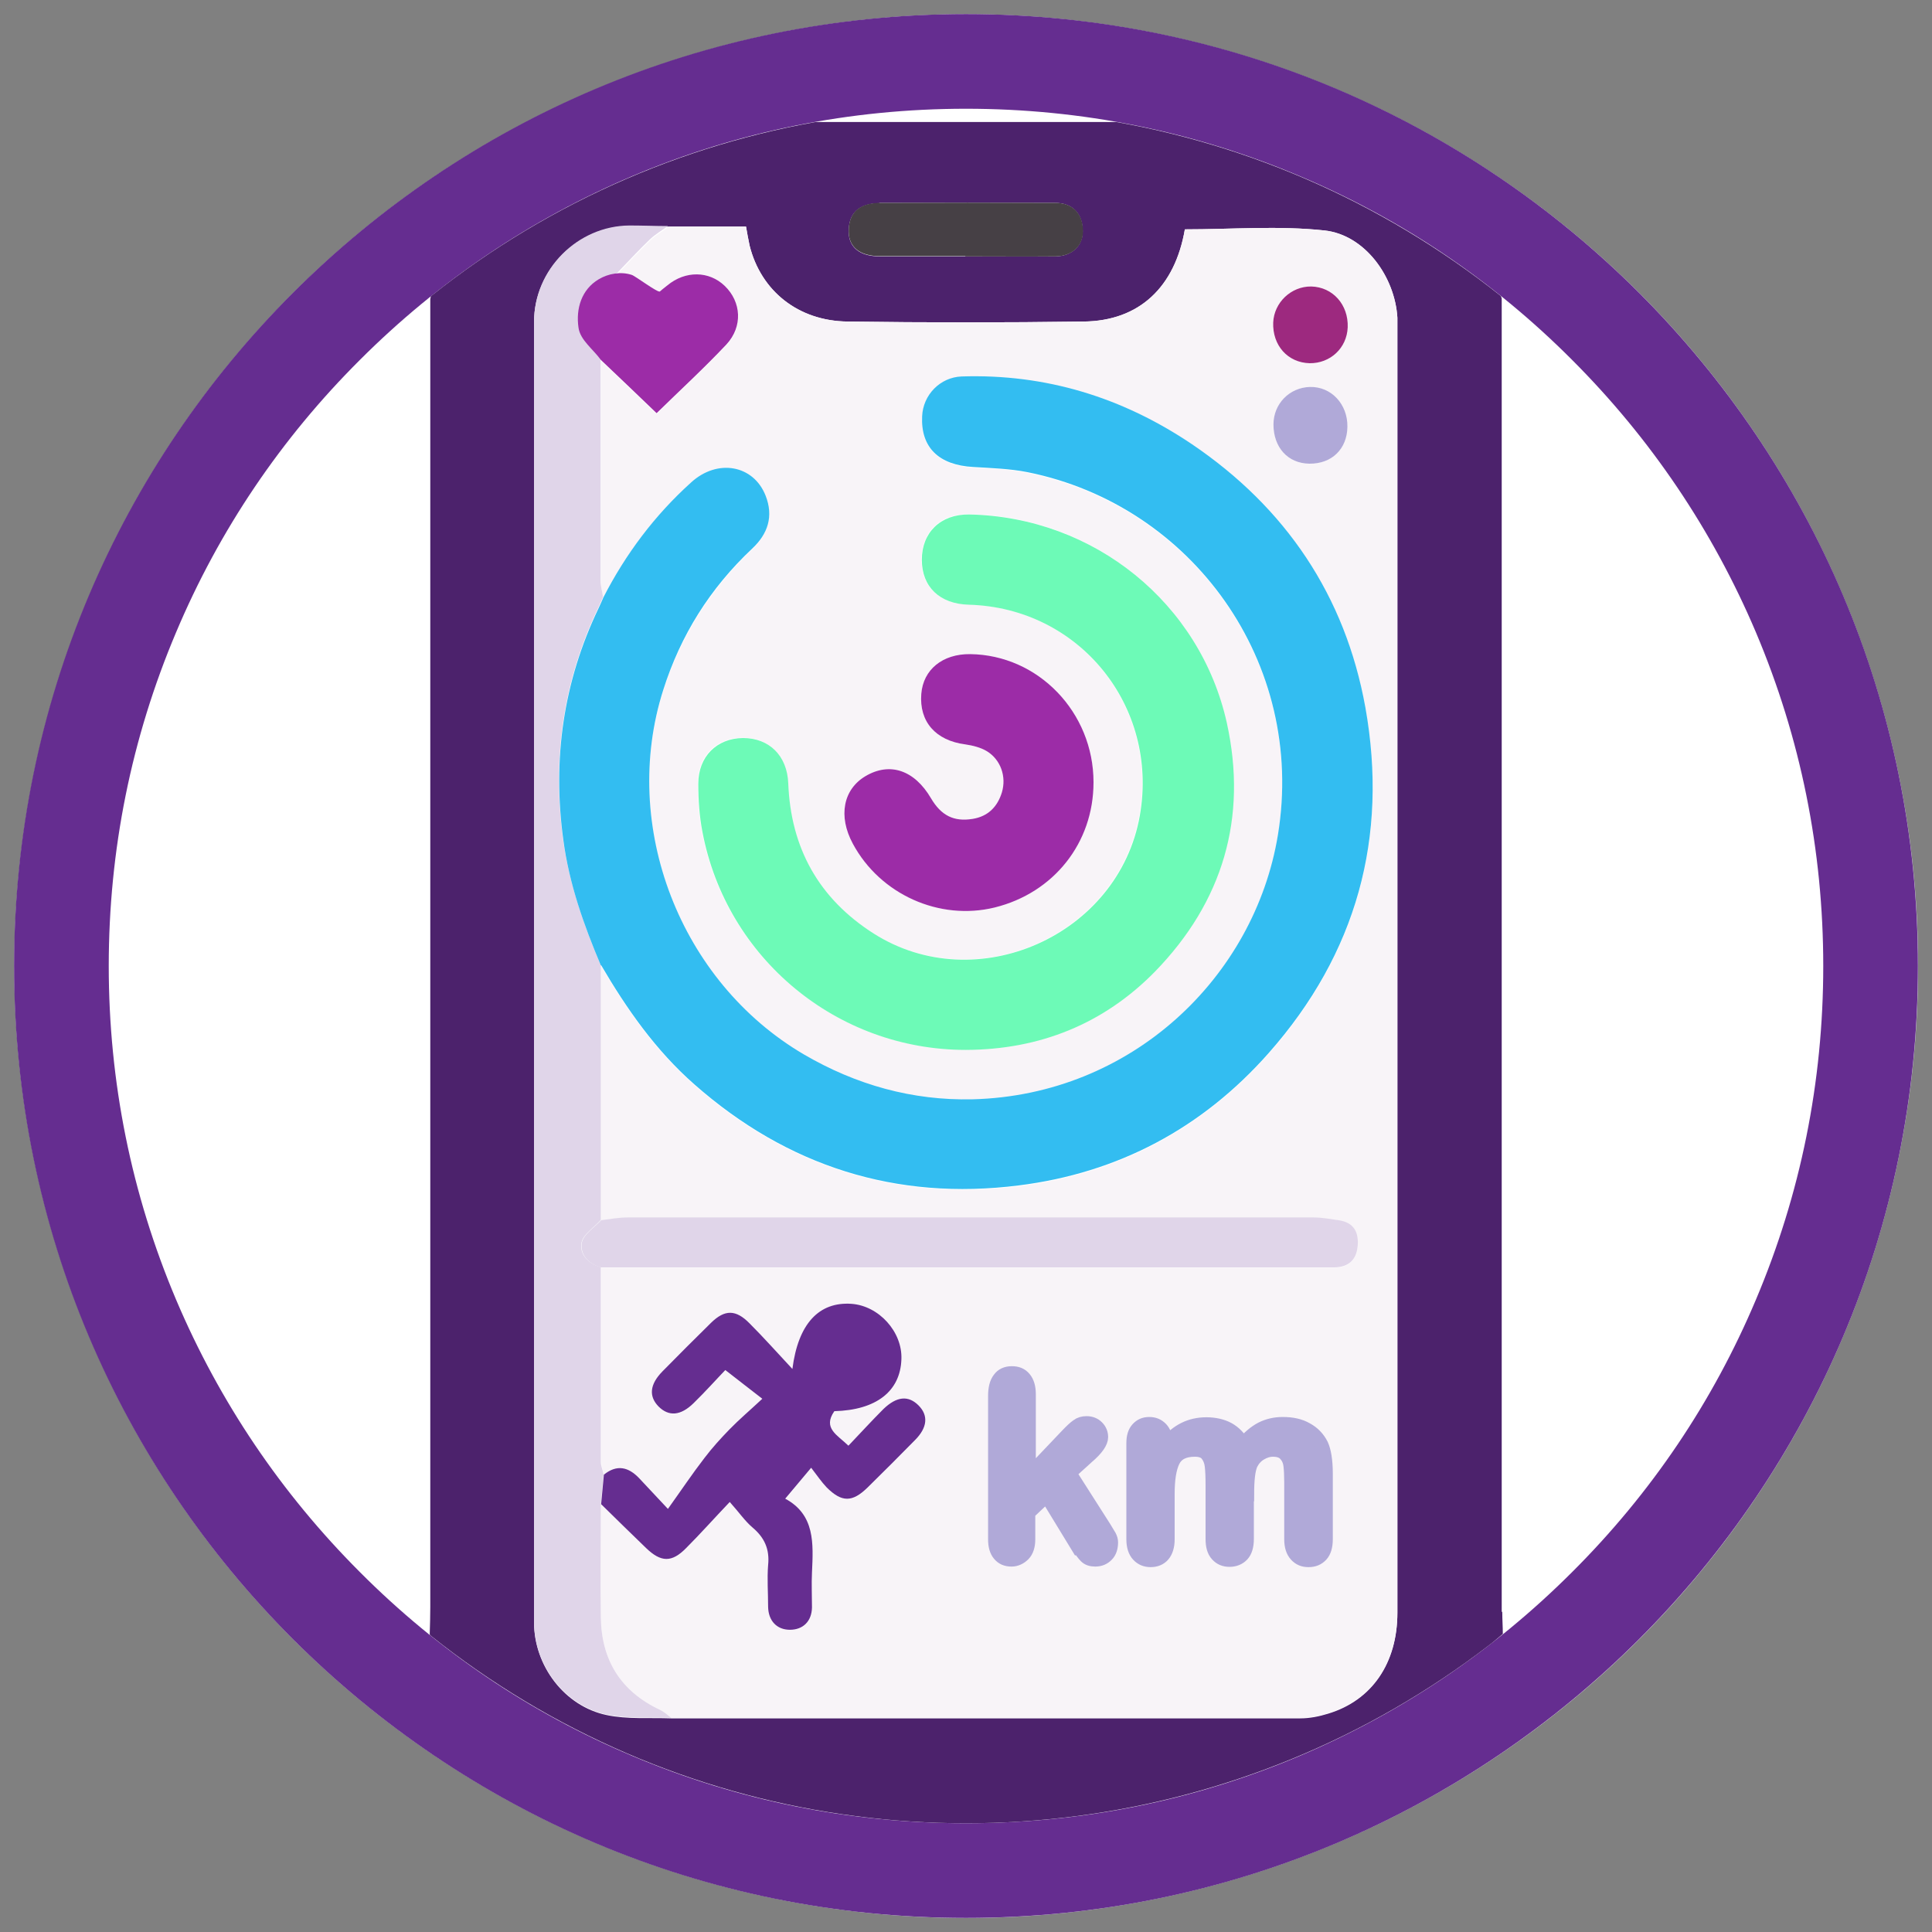
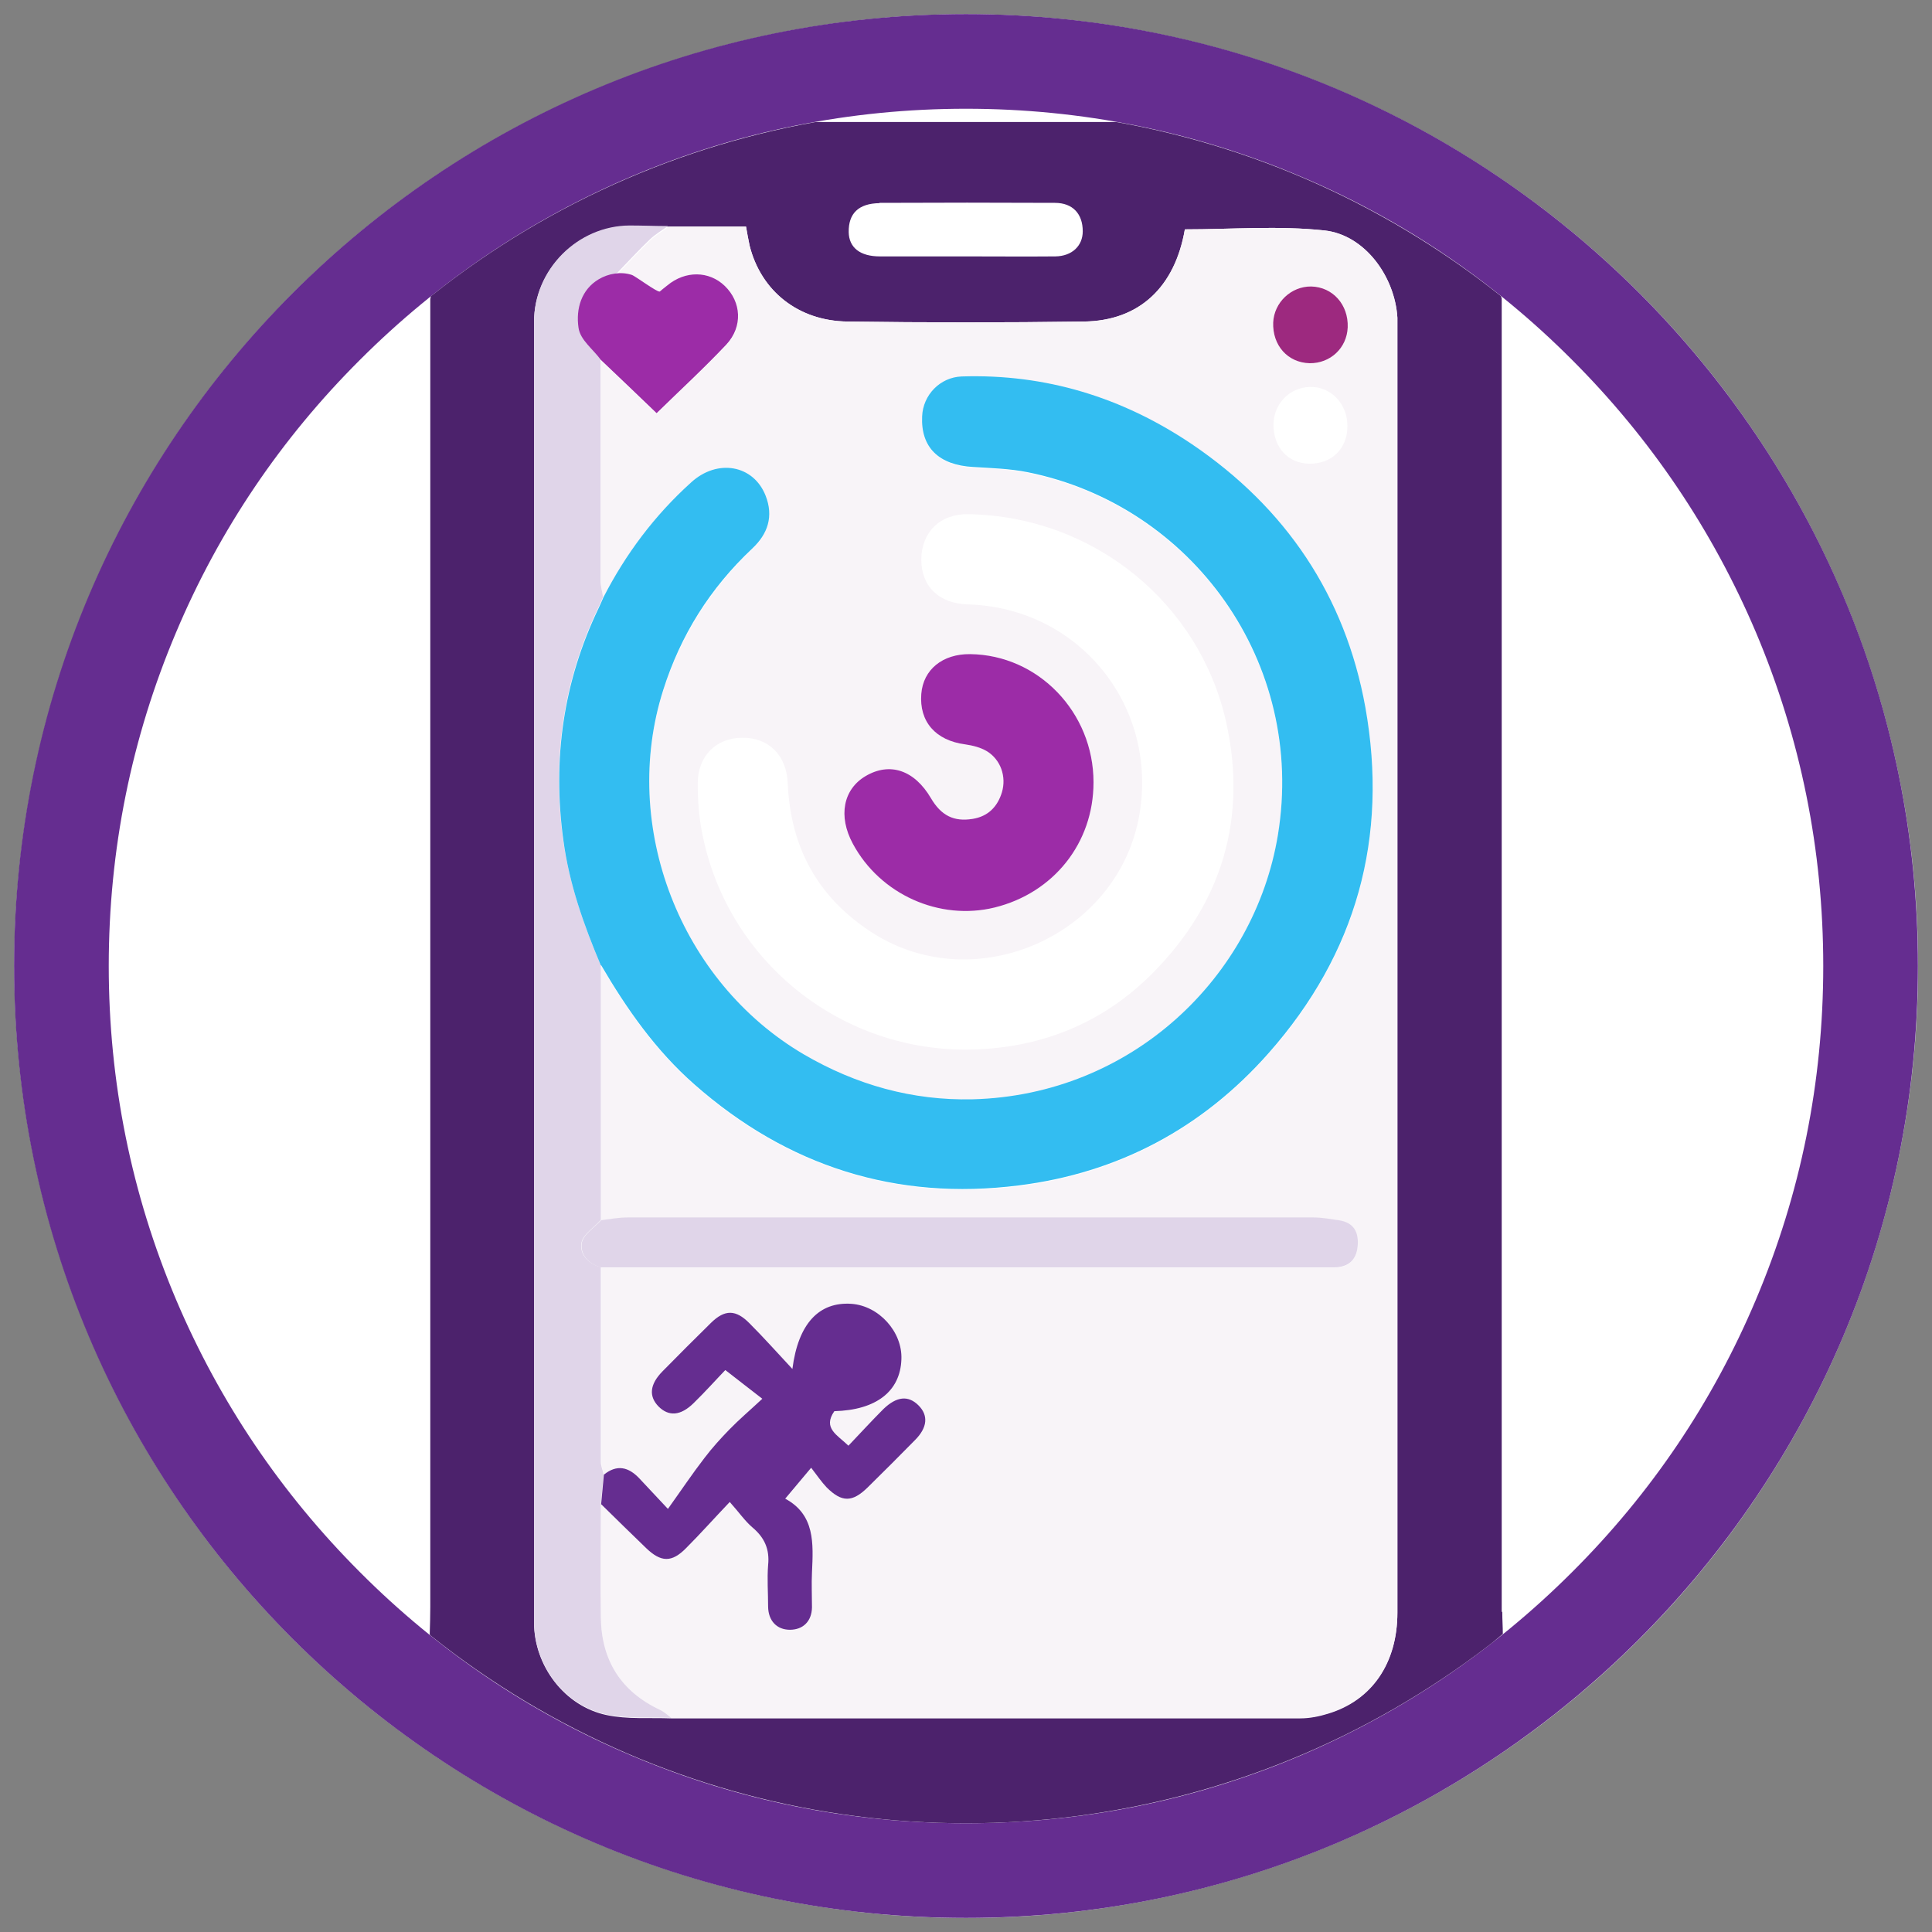
<svg xmlns="http://www.w3.org/2000/svg" viewBox="0 0 70 70">
  <rect x="0" y="0" width="70" height="70" fill="#808080" stroke="none" />
  <defs>
    <style>
      .cls-1 {
        fill: none;
      }

      .cls-2 {
        clip-path: url(#clippath);
      }

      .cls-3 {
        fill: #f8f4f8;
      }

      .cls-4 {
        fill: #fff;
      }

      .cls-5 {
        fill: #ddd9ec;
      }

      .cls-6 {
        fill: #e0d5e9;
      }

      .cls-7, .cls-8 {
        fill: #b0a9d8;
      }

      .cls-9 {
        fill: #9d297f;
      }

      .cls-10 {
        fill: #6dfab7;
      }

      .cls-11 {
        fill: #464045;
      }

      .cls-12 {
        fill: #9c2ca7;
      }

      .cls-13, .cls-14 {
        fill: #652d90;
      }

      .cls-15 {
        fill: #33bdf1;
      }

      .cls-16 {
        fill: #4c226c;
      }

      .cls-14 {
        mix-blend-mode: multiply;
      }

      .cls-8 {
        stroke: #b0a9d8;
        stroke-miterlimit: 10;
        stroke-width: .5px;
      }

      .cls-17 {
        isolation: isolate;
      }
    </style>
    <clipPath id="clippath">
      <circle class="cls-1" cx="35" cy="35" r="31.06" />
    </clipPath>
  </defs>
  <g class="cls-17">
    <g id="Healthy_Meal_Plan" data-name="Healthy Meal Plan">
      <circle class="cls-4" cx="35" cy="35" r="34.49" transform="translate(-4.12 65.32) rotate(-82.77)" />
      <path class="cls-14" d="M35,3.94c4.19,0,8.26,.82,12.09,2.44,3.7,1.56,7.02,3.8,9.87,6.66,2.85,2.85,5.09,6.17,6.66,9.87,1.62,3.83,2.44,7.89,2.44,12.09s-.82,8.26-2.44,12.09c-1.56,3.7-3.8,7.02-6.66,9.87-2.85,2.85-6.17,5.09-9.87,6.66-3.83,1.62-7.89,2.44-12.09,2.44s-8.26-.82-12.09-2.44c-3.7-1.56-7.02-3.8-9.87-6.66-2.85-2.85-5.09-6.17-6.66-9.87-1.62-3.83-2.44-7.89-2.44-12.09s.82-8.26,2.44-12.09c1.56-3.7,3.8-7.02,6.66-9.87,2.85-2.85,6.17-5.09,9.87-6.66,3.83-1.62,7.89-2.44,12.09-2.44m0-3.43C15.95,.51,.51,15.95,.51,35s15.44,34.49,34.49,34.49,34.49-15.44,34.49-34.49S54.05,.51,35,.51h0Z" />
      <g>
        <g class="cls-2">
          <g id="sQfWS7.tif">
            <g>
              <path class="cls-16" d="M54.41,58.39c0-15.42,0-30.83,0-46.25,0-.44,0-.89,0-1.33-.03-.1-.08-.19-.1-.29-.88-3.9-3.61-6.09-7.59-6.1-2.14,0-4.28,0-6.42,0h-10.59c-1.79,0-3.58,.01-5.37,.02-1.56-.08-3.1-.05-4.54,.66-2.4,1.18-3.75,3.13-4.21,5.74,0,.48,0,.97,0,1.45,0,15.31,0,30.62,0,45.93,0,.32-.01,.65-.02,.97,.31,2.96,1.79,5.07,4.5,6.31,1.41,.65,2.9,.6,4.39,.55-.08-.08-.14-.18-.24-.22,.09,.04,.16,.15,.24,.22,3.43,0,6.86,0,10.29,.02,4.88,.01,9.52-1.01,13.91-3.16,2.07-1.02,4.03-2.21,5.79-3.71,0-.26-.02-.52-.02-.79ZM31.86,7.35c2.12-.01,4.24-.01,6.36,0,.65,0,1.01,.4,1.01,1.03,0,.53-.39,.9-.99,.91-1.09,.01-2.18,0-3.27,0-1.03,0-2.06,0-3.09,0-.72,0-1.12-.32-1.13-.88-.01-.67,.35-1.04,1.12-1.05Zm18.77,51.09c0,1.82-.92,3.17-2.51,3.65-.32,.1-.67,.17-1.01,.17-7.6,0-15.19,0-22.79,0-.78-.03-1.59,.04-2.34-.12-1.53-.32-2.63-1.79-2.63-3.35,0-15.71,0-31.41,0-47.12,0-1.89,1.58-3.47,3.46-3.48,.46,0,.93,.02,1.39,.02,.08,0,.16,0,.24,0h.12c.81,0,1.61,0,2.47,0,.04,.23,.08,.46,.13,.69,.41,1.64,1.76,2.73,3.55,2.75,2.85,.04,5.7,.04,8.55,0,2.02-.02,3.31-1.25,3.67-3.34,1.69,0,3.39-.14,5.06,.04,1.46,.16,2.55,1.67,2.64,3.16,0,.16,0,.32,0,.48,0,15.48,0,30.96,0,46.43Z" />
              <path class="cls-3" d="M24.2,8.21c.08,0,.16,0,.24,0,.04,0,.08,0,.12,0h2.47c.04,.23,.08,.46,.13,.69,.41,1.64,1.76,2.73,3.55,2.75,2.85,.04,5.7,.04,8.55,0,2.02-.02,3.31-1.25,3.67-3.34,1.69,0,3.39-.14,5.06,.04,1.46,.16,2.55,1.67,2.64,3.16,0,.16,0,.32,0,.48,0,15.48,0,30.96,0,46.43,0,1.82-.92,3.17-2.51,3.65-.32,.1-.67,.17-1.01,.17-7.6,0-15.19,0-22.79,0-.14-.1-.26-.22-.41-.29-1.42-.67-2.12-1.8-2.14-3.35-.01-1.37,0-2.74,0-4.11,.55,.54,1.1,1.07,1.65,1.61,.54,.52,.93,.53,1.45,0,.51-.51,.99-1.05,1.58-1.67,.33,.38,.54,.69,.82,.92,.44,.37,.63,.79,.57,1.37-.05,.5-.02,1.01,0,1.51,0,.51,.31,.82,.79,.83,.47,0,.79-.3,.8-.81,.01-.42-.01-.85,0-1.27,.05-1.05,.1-2.09-.97-2.67,.31-.37,.58-.69,.94-1.12,.23,.3,.38,.52,.56,.71,.55,.56,.93,.56,1.49,0,.58-.57,1.15-1.14,1.71-1.71,.46-.46,.5-.9,.13-1.26-.37-.37-.8-.33-1.27,.13-.43,.42-.84,.87-1.27,1.33-.4-.39-.94-.62-.51-1.25,1.51-.04,2.39-.71,2.43-1.88,.03-1-.82-1.94-1.81-2.01-1.16-.08-1.93,.71-2.14,2.36-.57-.6-1.05-1.14-1.55-1.65-.51-.51-.9-.51-1.4-.02-.59,.58-1.18,1.17-1.76,1.76-.46,.47-.51,.9-.14,1.27,.37,.37,.8,.34,1.27-.12,.44-.43,.85-.89,1.15-1.2,.49,.38,.88,.68,1.34,1.04-.45,.42-.84,.75-1.19,1.11-.32,.33-.63,.68-.91,1.04-.44,.57-.84,1.17-1.32,1.84-.43-.47-.73-.79-1.04-1.11-.39-.41-.81-.51-1.28-.13-.04-.15-.1-.3-.1-.45,0-2.35,0-4.7,0-7.06,8.67,0,17.34,0,26.01,0,.18,0,.36,0,.55,0,.5-.01,.79-.26,.84-.76,.05-.52-.14-.87-.69-.95-.3-.04-.6-.1-.9-.1-8.29,0-16.57,0-24.86,0-.32,0-.64,.07-.96,.1,0-3.07,0-6.15,0-9.22,.93,1.59,1.98,3.09,3.38,4.32,3.37,2.97,7.31,4.21,11.75,3.66,3.6-.45,6.64-2.07,9.06-4.8,3.18-3.6,4.34-7.81,3.5-12.52-.72-4.05-2.89-7.24-6.29-9.54-2.5-1.69-5.29-2.55-8.34-2.45-.78,.02-1.4,.67-1.43,1.45-.05,1.12,.61,1.75,1.85,1.83,.66,.04,1.34,.05,1.98,.19,5.94,1.2,10.09,6.89,9.06,13.15-.85,5.14-5.29,9.42-11.06,9.57-2.18,.06-4.22-.52-6.12-1.63-4.49-2.62-6.67-8.27-5.09-13.2,.64-1.99,1.71-3.69,3.22-5.12,.57-.54,.77-1.19,.49-1.92-.43-1.12-1.75-1.35-2.7-.48-1.31,1.19-2.37,2.59-3.18,4.17-.03-.19-.09-.39-.09-.58,0-2.68,0-5.35,0-8.03,.68,.65,1.35,1.3,2.02,1.93,.87-.85,1.73-1.64,2.53-2.49,.61-.65,.54-1.54-.06-2.12-.57-.55-1.43-.56-2.08-.02-.12,.1-.24,.2-.27,.22-.57-.24-1.06-.45-1.54-.66,.39-.41,.78-.82,1.19-1.22,.19-.18,.43-.32,.65-.48Zm10.78,29.82c2.67-.01,5-.94,6.85-2.84,2.45-2.51,3.36-5.55,2.6-9.01-.96-4.32-4.79-7.47-9.34-7.55-1.03-.02-1.7,.65-1.71,1.64,0,.98,.64,1.6,1.7,1.63,4.01,.12,6.89,3.67,6.2,7.63-.76,4.36-5.92,6.65-9.65,4.28-1.99-1.27-2.99-3.09-3.09-5.44-.04-1-.69-1.65-1.64-1.64-.95,0-1.62,.66-1.62,1.66,0,.58,.04,1.17,.15,1.74,.87,4.59,4.88,7.89,9.54,7.9Zm4.64-9.69c0-2.53-2-4.61-4.47-4.64-1-.01-1.7,.56-1.77,1.44-.08,1.01,.52,1.69,1.59,1.83,.27,.04,.56,.11,.79,.25,.5,.31,.71,.92,.54,1.49-.16,.52-.5,.87-1.06,.96-.68,.11-1.13-.12-1.51-.75-.61-1.02-1.49-1.32-2.37-.8-.82,.48-1,1.45-.46,2.45,.99,1.83,3.14,2.8,5.14,2.31,2.14-.53,3.58-2.34,3.58-4.53Zm6.51-16.66c-.03,.84,.53,1.46,1.32,1.48,.75,.02,1.35-.55,1.38-1.3,.03-.83-.54-1.46-1.32-1.48-.73-.02-1.35,.57-1.38,1.31Zm.01,3.7c0,.83,.52,1.41,1.3,1.42,.8,.01,1.37-.53,1.38-1.34,.01-.82-.59-1.46-1.36-1.44-.74,.02-1.31,.61-1.32,1.36Z" />
              <path class="cls-6" d="M21.77,34.98c0,3.07,0,6.15,0,9.22-.24,.27-.64,.52-.7,.82-.08,.41,.23,.77,.7,.89,0,2.35,0,4.7,0,7.06,0,.15,.07,.3,.1,.45-.03,.36-.07,.71-.1,1.07,0,1.37-.02,2.74,0,4.11,.02,1.55,.72,2.68,2.14,3.35,.15,.07,.28,.19,.41,.29-.78-.03-1.59,.04-2.34-.12-1.53-.32-2.63-1.79-2.63-3.35,0-15.71,0-31.41,0-47.12,0-1.89,1.58-3.47,3.46-3.48,.46,0,.93,.02,1.39,.02-.22,.16-.46,.3-.65,.48-.41,.39-.79,.81-1.19,1.22-1.18,.31-.87,2.74-.6,3.13,0,2.68,0,5.35,0,8.03,0,.19,.06,.39,.09,.58-.06,.13-.11,.26-.17,.38-1.28,2.67-1.68,5.47-1.28,8.4,.22,1.59,.74,3.08,1.36,4.55Z" />
-               <path class="cls-11" d="M34.97,9.28c-1.03,0-2.06,0-3.09,0-.72,0-1.12-.32-1.13-.88-.01-.67,.35-1.04,1.12-1.05,2.12-.01,4.24-.01,6.36,0,.65,0,1.01,.4,1.01,1.03,0,.53-.39,.9-.99,.91-1.09,.01-2.18,0-3.27,0Z" />
              <path class="cls-5" d="M24.56,8.21s-.08,0-.12,0c.04,0,.08,0,.12,0Z" />
              <path class="cls-15" d="M21.77,34.98c-.62-1.47-1.15-2.96-1.36-4.55-.4-2.93,0-5.73,1.28-8.4,.06-.13,.12-.26,.17-.38,.81-1.58,1.86-2.98,3.18-4.17,.95-.87,2.26-.64,2.7,.48,.29,.74,.09,1.38-.49,1.92-1.52,1.43-2.59,3.13-3.22,5.12-1.57,4.93,.61,10.57,5.09,13.2,1.9,1.11,3.94,1.68,6.12,1.63,5.77-.15,10.21-4.43,11.06-9.57,1.03-6.26-3.12-11.95-9.06-13.15-.65-.13-1.32-.15-1.98-.19-1.25-.07-1.9-.71-1.85-1.83,.03-.78,.65-1.42,1.43-1.45,3.05-.1,5.83,.76,8.34,2.45,3.4,2.3,5.56,5.49,6.29,9.54,.84,4.71-.32,8.92-3.5,12.52-2.41,2.73-5.46,4.35-9.06,4.8-4.44,.56-8.38-.69-11.75-3.66-1.4-1.23-2.45-2.73-3.38-4.32Z" />
-               <path class="cls-10" d="M34.99,38.04c-4.66,0-8.67-3.31-9.54-7.9-.11-.57-.15-1.16-.15-1.74,0-.99,.67-1.65,1.62-1.66,.95,0,1.6,.64,1.64,1.64,.09,2.34,1.1,4.17,3.09,5.44,3.72,2.37,8.89,.08,9.65-4.28,.69-3.96-2.2-7.52-6.2-7.63-1.06-.03-1.7-.65-1.7-1.63,0-.98,.67-1.65,1.71-1.64,4.55,.09,8.38,3.23,9.34,7.55,.76,3.45-.15,6.49-2.6,9.01-1.86,1.9-4.18,2.83-6.85,2.84Z" />
              <path class="cls-13" d="M21.78,54.5c.03-.36,.07-.71,.1-1.07,.47-.38,.89-.28,1.28,.13,.3,.32,.61,.65,1.04,1.11,.48-.67,.88-1.27,1.32-1.84,.28-.37,.59-.71,.91-1.04,.35-.36,.74-.69,1.19-1.11-.47-.36-.86-.67-1.34-1.04-.3,.31-.71,.77-1.15,1.2-.47,.46-.9,.49-1.27,.12-.36-.37-.32-.8,.14-1.27,.58-.59,1.17-1.18,1.76-1.76,.5-.49,.9-.49,1.4,.02,.51,.51,.99,1.05,1.55,1.65,.21-1.65,.97-2.44,2.14-2.36,.99,.07,1.85,1.01,1.81,2.01-.04,1.16-.91,1.84-2.43,1.88-.43,.62,.11,.86,.51,1.25,.43-.45,.84-.9,1.27-1.33,.48-.46,.9-.5,1.27-.13,.36,.36,.33,.8-.13,1.26-.57,.58-1.14,1.15-1.71,1.71-.56,.55-.94,.55-1.49,0-.18-.19-.33-.41-.56-.71-.36,.43-.63,.75-.94,1.12,1.08,.58,1.02,1.62,.97,2.67-.02,.42,0,.85,0,1.27-.01,.51-.33,.81-.8,.81-.47,0-.78-.32-.79-.83,0-.51-.04-1.01,0-1.51,.06-.58-.13-1-.57-1.37-.27-.23-.48-.54-.82-.92-.59,.62-1.07,1.16-1.58,1.67-.52,.53-.91,.52-1.45,0-.55-.53-1.1-1.07-1.65-1.61Z" />
              <path class="cls-12" d="M39.62,28.35c0,2.19-1.44,4-3.58,4.53-2,.49-4.15-.47-5.14-2.31-.54-1-.35-1.97,.46-2.45,.88-.52,1.77-.22,2.37,.8,.37,.63,.83,.86,1.51,.75,.56-.09,.9-.44,1.06-.96,.17-.57-.04-1.18-.54-1.49-.23-.14-.52-.21-.79-.25-1.07-.14-1.67-.82-1.59-1.83,.07-.88,.77-1.45,1.77-1.44,2.47,.03,4.47,2.11,4.47,4.64Z" />
              <path class="cls-6" d="M21.78,45.92c-.47-.12-.77-.48-.7-.89,.06-.31,.45-.55,.7-.82,.32-.04,.64-.1,.96-.1,8.29,0,16.57,0,24.86,0,.3,0,.6,.06,.9,.1,.55,.08,.74,.43,.69,.95-.05,.51-.35,.75-.84,.76-.18,0-.36,0-.55,0-8.67,0-17.34,0-26.01,0Z" />
              <path class="cls-12" d="M21.77,13.04c-.28-.39-.75-.72-.81-1.17-.1-.69,.11-1.38,.73-1.75,.35-.21,.81-.29,1.2-.16,.13,.04,.95,.66,1.02,.6,.02-.02,.14-.12,.27-.22,.65-.54,1.51-.53,2.08,.02,.6,.58,.66,1.47,.06,2.12-.8,.85-1.66,1.64-2.53,2.49-.66-.64-1.34-1.28-2.02-1.93Z" />
              <path class="cls-9" d="M46.13,11.69c.03-.73,.65-1.32,1.38-1.31,.78,.02,1.35,.66,1.32,1.48-.03,.75-.63,1.31-1.38,1.3-.79-.02-1.35-.64-1.32-1.48Z" />
-               <path class="cls-7" d="M46.14,15.38c0-.75,.58-1.34,1.32-1.36,.77-.02,1.37,.62,1.36,1.44-.01,.81-.57,1.35-1.38,1.34-.78-.01-1.3-.59-1.3-1.42Z" />
            </g>
          </g>
        </g>
        <g>
-           <path class="cls-8" d="M39,55.96l-1.08-1.77-.66,.62v.97c0,.23-.06,.42-.18,.54s-.27,.19-.43,.19c-.19,0-.33-.06-.44-.19s-.16-.31-.16-.55v-5.19c0-.27,.05-.48,.16-.62,.1-.14,.25-.21,.45-.21s.34,.06,.45,.19c.11,.13,.17,.32,.17,.57v2.95l1.37-1.44c.17-.18,.3-.3,.39-.36,.09-.07,.2-.1,.33-.1,.15,0,.28,.05,.38,.15s.15,.22,.15,.36c0,.18-.16,.42-.5,.71l-.65,.59,1.25,1.96c.09,.15,.16,.26,.2,.33,.04,.08,.06,.15,.06,.22,0,.19-.05,.35-.16,.46-.11,.11-.24,.17-.42,.17-.15,0-.26-.04-.34-.12s-.19-.23-.33-.44Z" />
-           <path class="cls-8" d="M45.18,54.14v1.62c0,.26-.06,.45-.17,.57s-.27,.19-.46,.19-.33-.06-.45-.19-.17-.32-.17-.57v-1.94c0-.31-.01-.54-.03-.71-.02-.17-.08-.31-.17-.42-.09-.11-.24-.16-.44-.16-.4,0-.66,.14-.79,.41s-.19,.67-.19,1.18v1.65c0,.25-.06,.44-.17,.57-.11,.13-.27,.19-.45,.19s-.33-.06-.45-.19c-.12-.13-.18-.32-.18-.57v-3.48c0-.23,.05-.4,.16-.52,.11-.12,.24-.18,.42-.18s.31,.06,.42,.17c.11,.11,.17,.27,.17,.46v.12c.21-.25,.44-.44,.68-.56,.24-.12,.51-.18,.8-.18s.57,.06,.79,.18,.4,.31,.54,.55c.21-.25,.42-.43,.66-.56,.24-.12,.49-.18,.78-.18,.33,0,.62,.06,.86,.2,.24,.13,.42,.32,.54,.56,.1,.22,.16,.57,.16,1.04v2.38c0,.26-.06,.45-.17,.57-.12,.13-.27,.19-.46,.19s-.33-.06-.45-.19c-.12-.13-.18-.32-.18-.57v-2.05c0-.26-.01-.47-.03-.63-.02-.16-.08-.29-.18-.4-.1-.11-.25-.16-.45-.16-.16,0-.31,.05-.46,.14s-.26,.22-.34,.38c-.09,.21-.13,.57-.13,1.09Z" />
-         </g>
+           </g>
      </g>
    </g>
  </g>
</svg>